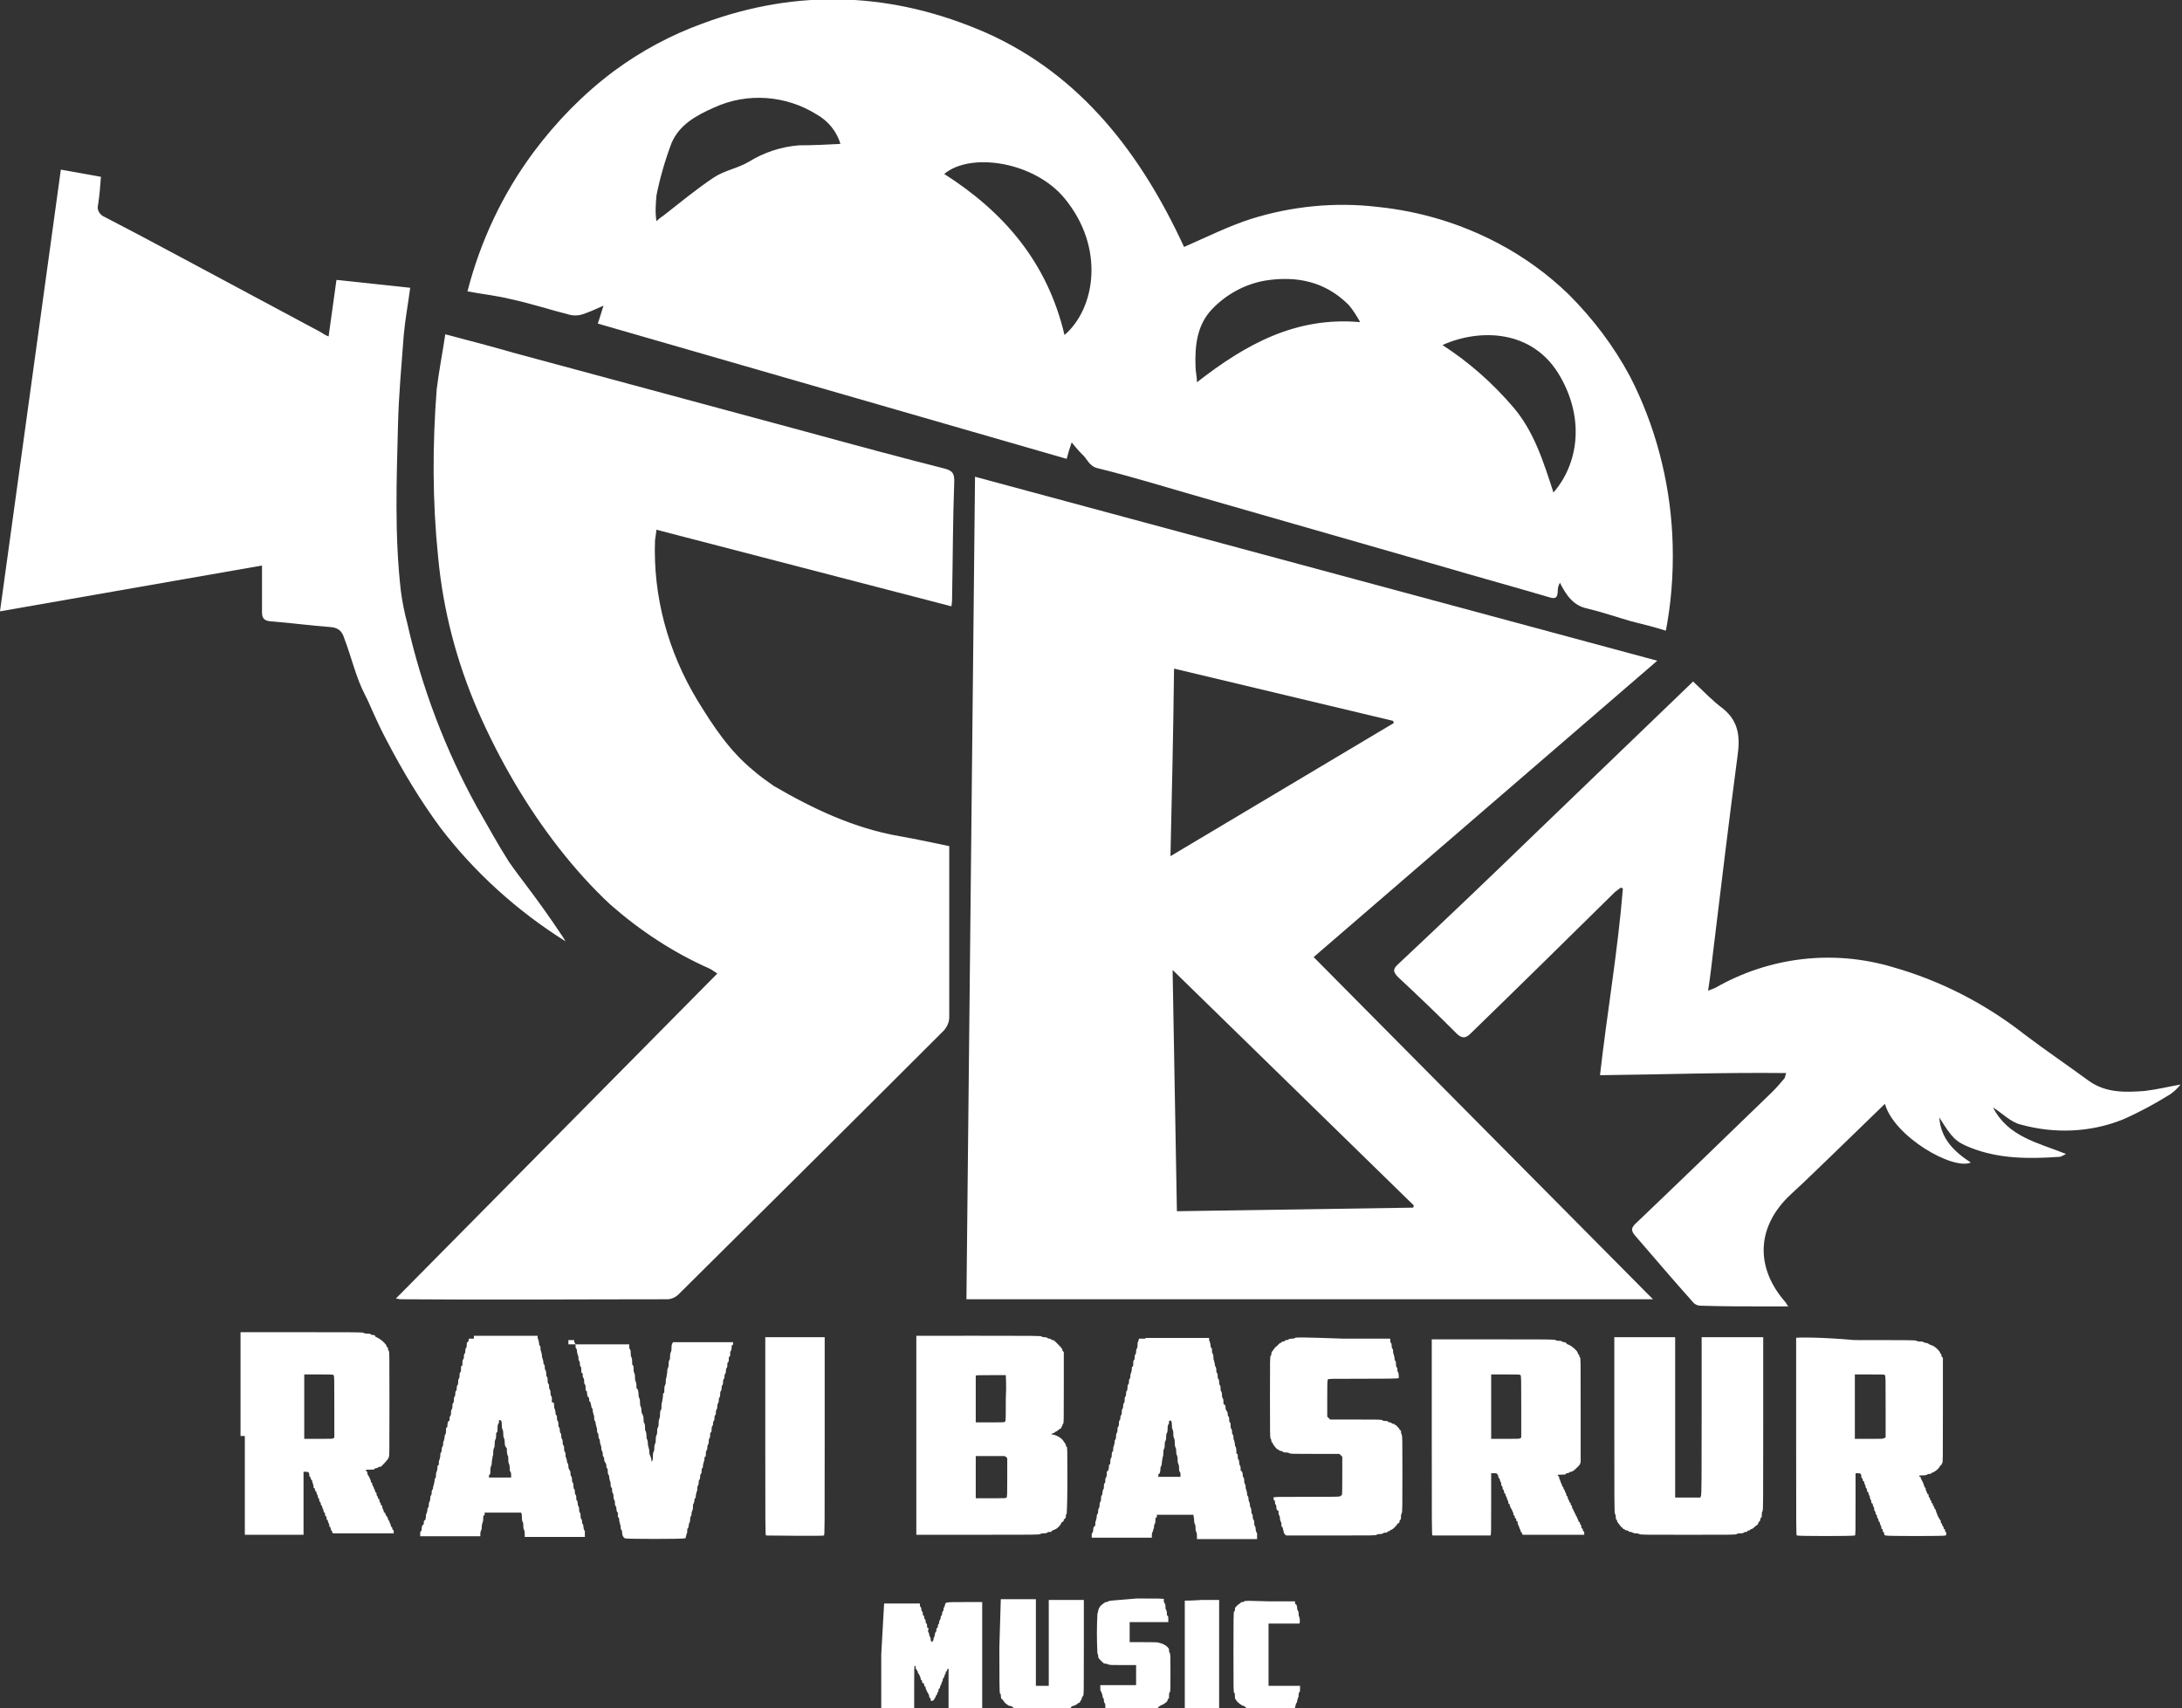
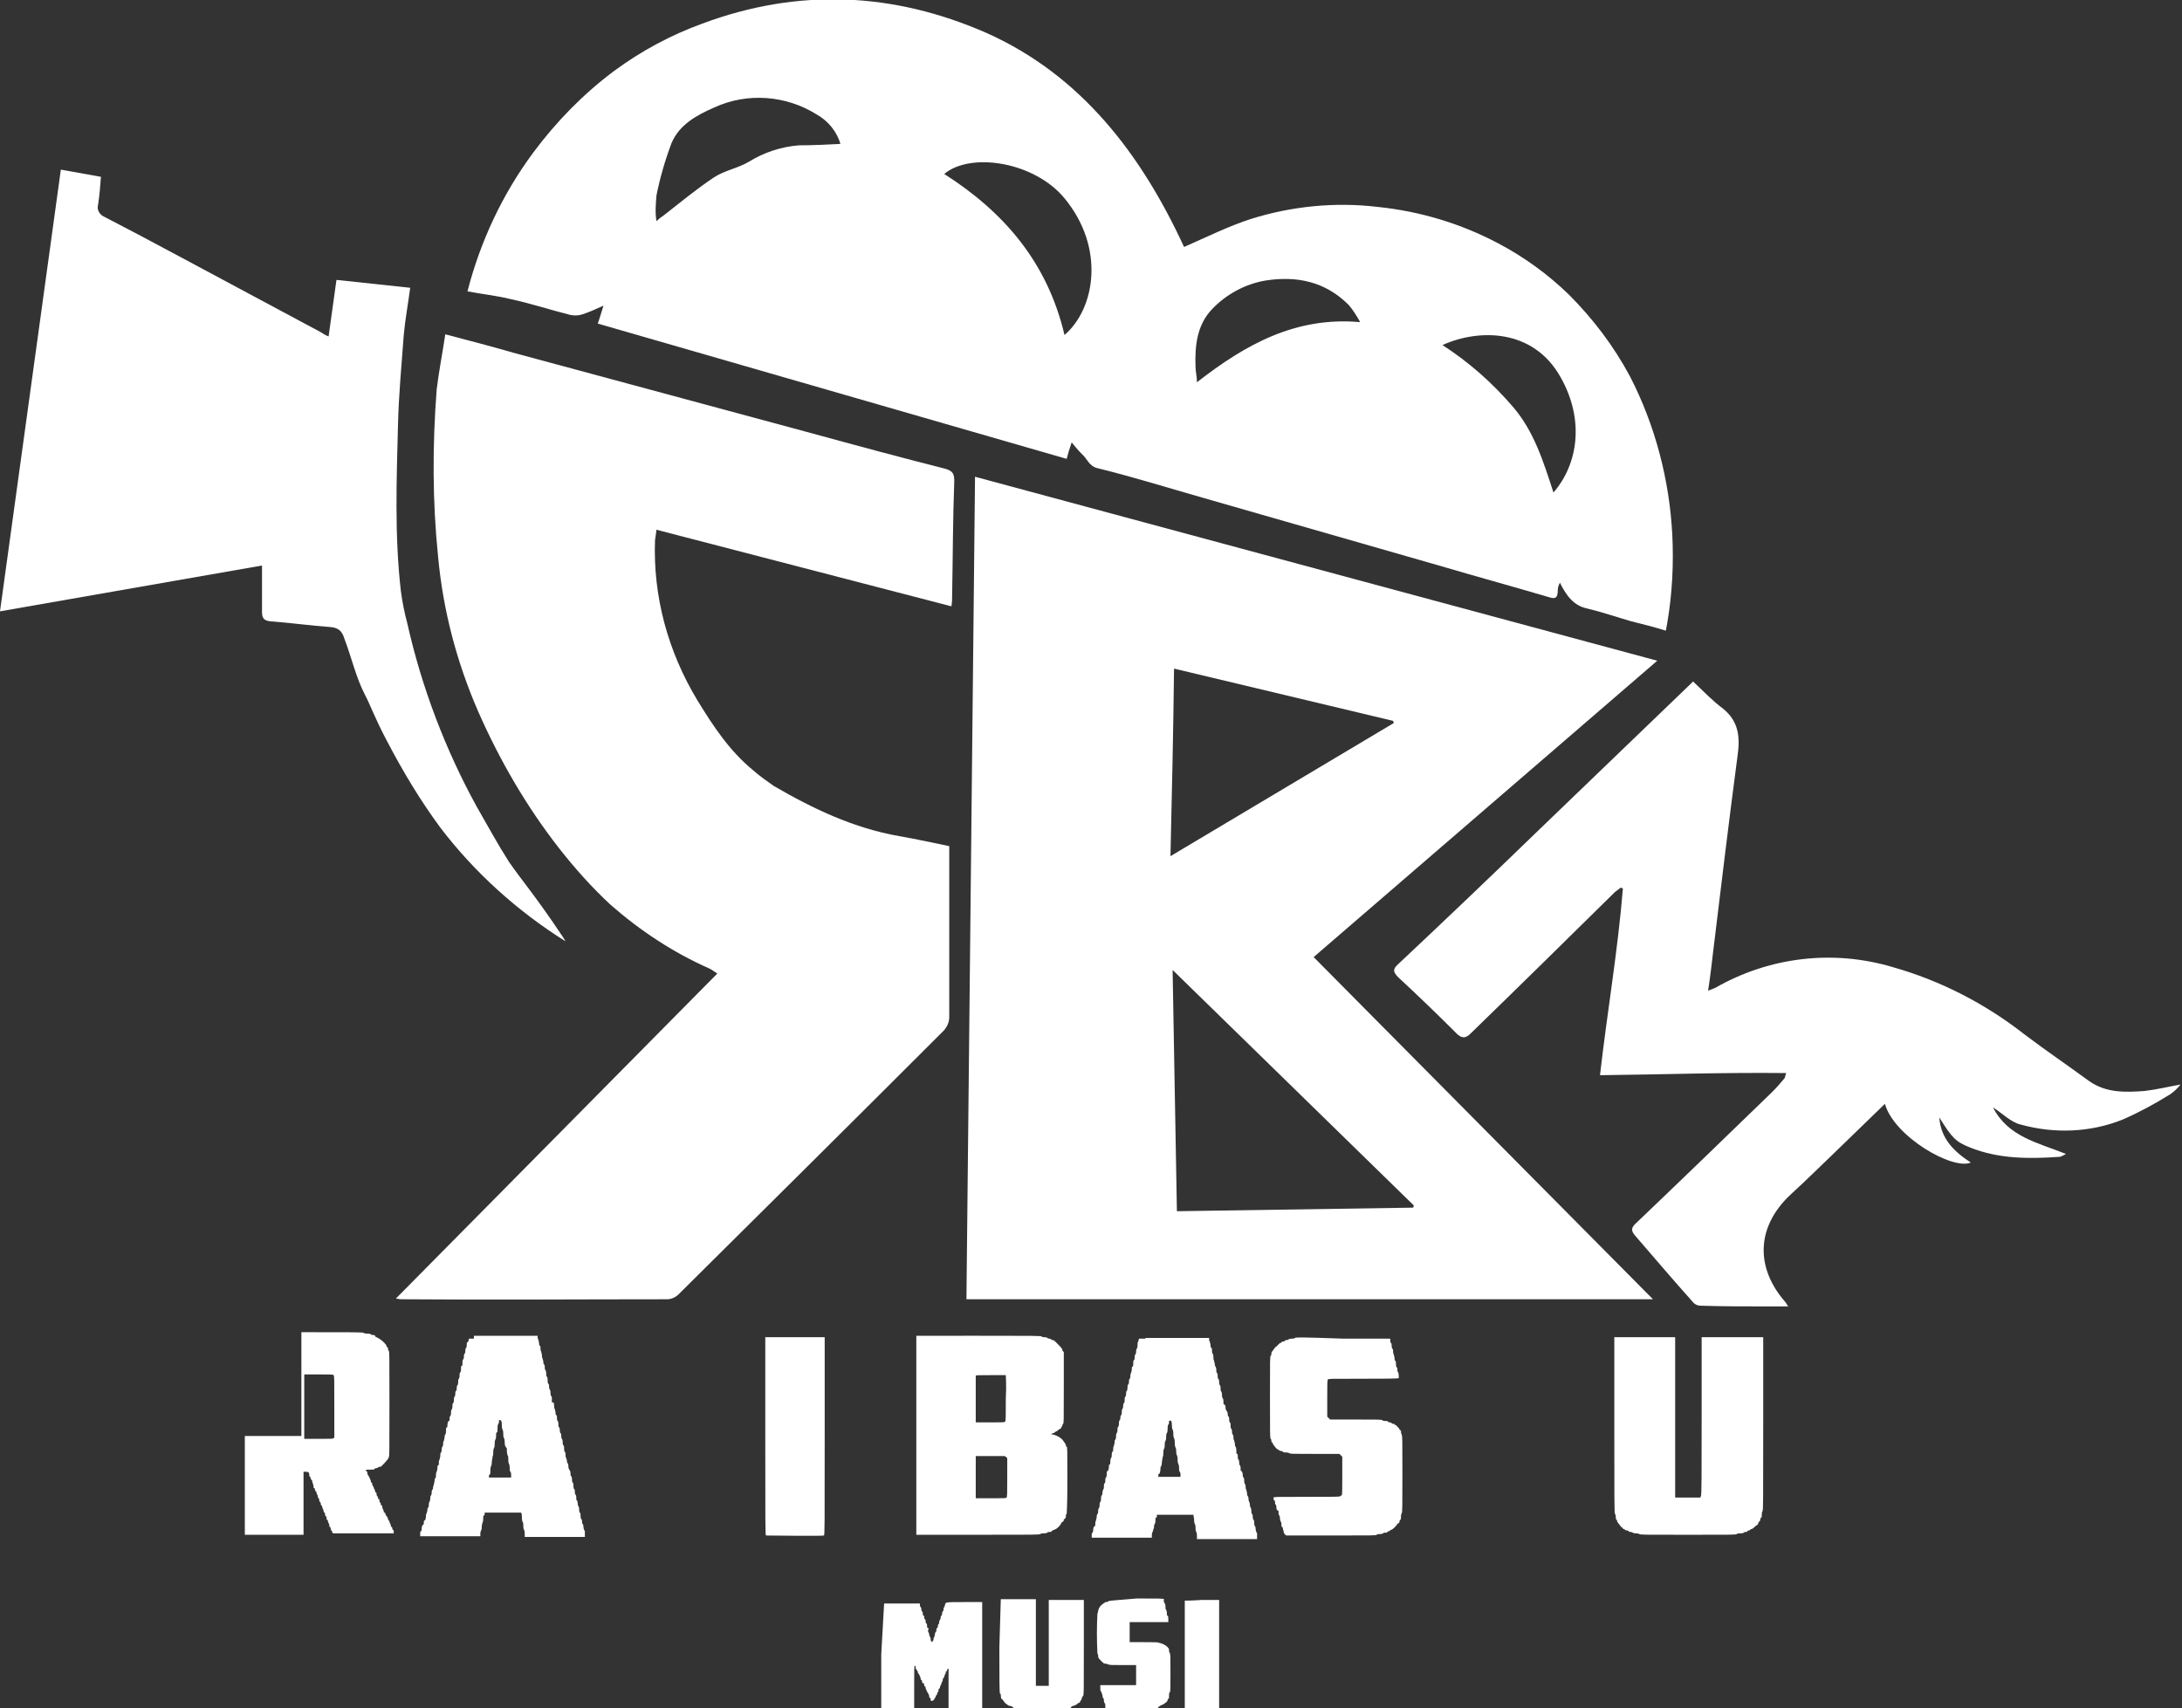
<svg xmlns="http://www.w3.org/2000/svg" version="1.1" id="Layer_1" x="0px" y="0px" viewBox="0 0 304.8 238.6" style="enable-background:new 0 0 304.8 238.6;" xml:space="preserve">
  <rect x="0" y="0" width="304.8" height="238.6" fill="#333333" stroke="none" />
  <style type="text/css">
	.st0{fill:#FFFFFF;}
</style>
  <g id="Group_269" transform="translate(-678.849 -141.417)">
    <g id="Group_90" transform="translate(678.849 141.417)">
      <g id="Group_89" transform="translate(0)">
        <path id="Path_41" class="st0" d="M136.2,66.6l95.3,25.7l-48,41.4l47.4,47.8H135C135.4,143.2,135.8,104.9,136.2,66.6z      M197.4,168.7l0.1-0.3l-33.7-32.9c0.2,11.4,0.4,22.5,0.6,33.7L197.4,168.7z M163.5,119.6l31.2-18.6l-0.1-0.3l-30.6-7.3     C163.9,102.3,163.7,110.8,163.5,119.6z" />
        <path id="Path_42" class="st0" d="M165.4,34.5c3.2-1.4,6.2-2.9,9.3-3.9c5.7-1.8,11.8-2.4,17.7-1.7c5.9,0.6,11.6,2.3,16.9,5.1     c3.6,1.9,6.9,4.3,9.8,7.1c3.4,3.4,6.3,7.2,8.6,11.5c3.5,6.8,5.5,14.4,5.9,22.1c0.2,4.1,0,8.2-0.7,12.3l-0.2,1.1     c-1.6-0.5-3.2-0.9-4.8-1.3c-2.1-0.6-4.1-1.3-6.2-1.8c-1.9-0.4-2.9-1.8-3.8-3.6c-0.2,0.4-0.3,0.7-0.3,1.1c0,1.1-0.4,1.2-1.3,0.9     c-5.1-1.5-10.2-2.9-15.3-4.4l-33.1-9.5c-4.9-1.4-9.7-2.9-14.6-4.1c-1.2-0.3-1.4-1.3-2.2-2c-0.5-0.5-1-1.1-1.4-1.6     c-0.3,0.9-0.5,1.5-0.7,2.3L83.5,45.2c0.3-0.8,0.5-1.6,0.8-2.5c-1.1,0.5-2,0.9-2.9,1.2c-0.6,0.2-1.2,0.2-1.7,0.1     c-2.8-0.7-5.5-1.6-8.3-2.2c-2-0.5-4-0.7-6.1-1.1c1.8-7,4.9-13.6,9.2-19.4c3.2-4.3,7-8.2,11.3-11.4c3.8-2.8,7.9-5,12.3-6.6     c13.4-5,26.7-4.4,39.7,1.3C151,10.5,159.4,21.5,165.4,34.5z M117.4,20.1c-0.5-1.7-1.7-3.2-3.3-4.1c-4.3-2.7-9.7-3.1-14.3-1     c-2.5,1.1-4.9,2.4-6,5c-0.9,2.4-1.6,4.8-2.1,7.3c-0.1,1.2-0.2,2.4,0,3.6c0.4-0.4,0.7-0.6,1-0.8c2.3-1.8,4.6-3.7,7-5.3     c1.5-1,3.4-1.3,4.9-2.2c2.1-1.3,4.5-2.1,7-2.3C113.6,20.3,115.4,20.2,117.4,20.1L117.4,20.1z M148.7,46.8     c4.3-3.7,5.7-12.2,0-19.1c-4.2-5.1-13.1-6.5-16.8-3.4C140.2,29.6,146.3,36.6,148.7,46.8L148.7,46.8z M201.5,48.2     c3.7,2.4,7,5.3,9.9,8.7c2.9,3.4,4.2,7.6,5.6,11.9c3.4-3.9,4.4-10.1,1-16.1C214.2,45.9,206.6,45.9,201.5,48.2L201.5,48.2z M190,45     c-0.5-0.9-1-1.7-1.6-2.4c-3.3-3.3-7.3-4.1-11.7-3.4c-2.8,0.5-5.4,1.9-7.4,4c-2.1,2.2-2.4,5.1-2.3,8c0,0.7,0.2,1.4,0.2,2.2     C174,48.1,181,44.2,190,45L190,45z" />
        <path id="Path_43" class="st0" d="M62.2,46.7c3.4,0.9,6.5,1.7,9.6,2.6c13.8,3.7,27.7,7.5,41.5,11.2c6.2,1.7,12.5,3.4,18.8,5     c1,0.3,1.2,0.7,1.2,1.7c-0.2,5.4-0.2,10.7-0.3,16.1c0,0.4,0,0.8-0.1,1.4L91.7,74c-0.1,0.6-0.1,1-0.2,1.4     c-0.3,7.9,1.8,15.6,5.9,22.4c2.2,3.6,4.5,7.1,7.8,9.8c0.9,0.8,1.9,1.5,2.9,2.2c5.5,3.2,11.2,5.9,17.5,7c2.3,0.4,4.6,0.9,7,1.4     c0,0.2,0,0.6,0,0.9c0,7.7,0,15.3,0,23c0,0.7-0.3,1.3-0.7,1.8c-12.3,12.3-24.7,24.6-37.1,36.9c-0.4,0.4-1,0.7-1.6,0.7     c-12.3,0-24.6,0.1-36.9,0c-0.3,0-0.5,0-1-0.1l44.9-45.4c-0.3-0.2-0.7-0.5-1.1-0.7c-5-2.2-9.7-5.3-13.8-8.9     c-2.6-2.4-5-5.1-7.2-7.9c-4.6-5.9-8.3-12.3-11.3-19.1c-3-6.9-4.9-14.1-5.6-21.6c-0.8-7.8-0.8-15.6-0.2-23.4     C61.3,51.9,61.8,49.4,62.2,46.7z" />
        <path id="Path_44" class="st0" d="M79,131.5l-0.3-0.5l-0.2-0.3c-3.6-5.4-5.6-7.7-7.4-10.3c-1.6-2.5-3-5.1-4.5-7.7     c-4.4-8-7.7-16.7-9.7-25.6c-0.4-1.5-0.7-3-0.9-4.5c-0.9-7.8-0.6-15.6-0.4-23.4c0.1-4.1,0.5-8.3,0.8-12.4c0.2-2.2,0.6-4.3,0.9-6.6     L47,39.1L45.9,47c-0.5-0.2-0.8-0.4-1.1-0.6c-3.7-2-7.5-4-11.2-6C27.2,37,21,33.6,14.6,30.3c-0.7-0.3-1.1-1-0.9-1.7     c0.2-1.3,0.3-2.5,0.4-3.9l-5.6-1L0,85.4L36.6,79c0,2.2,0,4.3,0,6.5c0,0.9,0.3,1.2,1.2,1.3c2.8,0.2,5.6,0.6,8.4,0.8     c1.1,0.1,1.6,0.6,1.9,1.6c1,2.6,1.6,5.4,2.9,7.9c0.7,1.3,1.3,3.1,3.1,6.5c2.2,4.2,4.6,8.2,7.4,12C66.3,121.9,72.3,127.3,79,131.5     z" />
        <path id="Path_45" class="st0" d="M249.5,149.9c-8.6-0.1-17.2,0.2-26,0.3c1-8.8,2.5-17.4,3.2-26.1l-0.3-0.1     c-0.3,0.2-0.5,0.4-0.8,0.6c-6.7,6.6-13.4,13.2-20.2,19.8c-0.6,0.6-1.1,0.7-1.8,0.1c-2.7-2.7-5.5-5.4-8.3-8     c-0.8-0.8-0.7-1.2,0.1-1.9c6.6-6.2,13.1-12.4,19.6-18.7c7.1-6.8,14.1-13.6,21.2-20.4c0.1-0.1,0.2-0.2,0.3-0.3     c1.4,1.3,2.7,2.7,4.2,3.8c2.2,1.8,2.4,4,2,6.7c-1.2,9.1-2.3,18.2-3.4,27.3c-0.2,1.7-0.4,3.5-0.7,5.4c0.3-0.1,0.7-0.3,1-0.4     c7.5-4.3,16.4-5.4,24.8-2.9c6.7,1.9,12.9,5.1,18.4,9.4c2.9,2.2,6,4.3,9,6.5c2.4,1.7,5.1,1.6,7.8,1.4c1.7-0.2,3.3-0.6,5-0.9     c-0.4,0.5-0.9,1-1.5,1.4c-2.1,1.3-4.3,2.5-6.6,3.5c-4.5,1.8-9.5,2-14.2,0.7c-1.4-0.3-2.6-1.6-3.9-2.4c2.1,4.1,6.2,4.9,10.2,6.5     c-0.4,0.2-0.7,0.4-0.9,0.4c-4.3,0.3-8.5,0.3-12.5-1.3c-2-0.8-2.5-1.3-4.3-4.2c0.2,3,2.1,4.8,4.4,6.3c-2.5,1.1-10.7-3.6-12-8.2     c-2.3,2.2-4.4,4.3-6.6,6.4c-2.2,2.1-4.3,4.2-6.6,6.3c-4.7,4.4-5,10.1-0.7,15c0.1,0.1,0.1,0.2,0.4,0.6c-1,0-1.8,0-2.7,0     c-3.2,0-6.3,0-9.5-0.1c-0.5,0-0.9-0.2-1.2-0.6c-2.7-3-5.3-6.1-8-9.2c-0.5-0.6-0.6-1,0-1.6c6.4-6.1,12.8-12.3,19.2-18.5     c0.6-0.6,1.2-1.3,1.7-1.9L249.5,149.9z" />
      </g>
    </g>
  </g>
  <g id="Layer_2_1_">
    <g id="Text">
-       <path class="st0" d="M34.2,200.6v13.8h0.1c0.1,0,1.9,0,4.1,0h4v-4.4v-4.4h0.3c0.4,0,0.5,0.1,0.5,0.4c0,0.2,0,0.2,0.1,0.3    c0.1,0.1,0.1,0.1,0.1,0.2c0,0.1,0,0.2,0.1,0.2c0.1,0,0.1,0.1,0.1,0.2c0,0.1,0.1,0.2,0.1,0.4c0.1,0.1,0.1,0.3,0.1,0.4    c0,0.1,0,0.2,0.1,0.2c0.1,0,0.1,0.1,0.1,0.2s0,0.2,0.1,0.2c0.1,0,0.1,0.1,0.1,0.2c0,0.1,0.1,0.2,0.1,0.3c0.1,0.1,0.1,0.2,0.1,0.3    c0,0.1,0.1,0.2,0.1,0.2c0.1,0.1,0.1,0.2,0.1,0.3c0,0.1,0,0.2,0.1,0.2c0.1,0.1,0.1,0.1,0.1,0.2c0,0.1,0,0.2,0.1,0.3    c0.1,0.1,0.1,0.1,0.1,0.2c0,0.1,0.1,0.2,0.1,0.3c0.1,0.1,0.1,0.2,0.1,0.3c0,0.1,0,0.1,0.1,0.2c0.1,0,0.1,0.1,0.1,0.2    c0,0.1,0,0.2,0.1,0.3c0.1,0.1,0.2,0.2,0.1,0.3c0,0.1,0,0.2,0.1,0.2c0.1,0,0.1,0.1,0.1,0.2c0,0.1,0.1,0.2,0.1,0.3    c0.1,0.1,0.1,0.2,0.1,0.3c0,0.1,0,0.2,0.1,0.2c0.1,0.1,0.1,0.2,0.1,0.3c0,0.1,0.1,0.2,0.1,0.2s0.1,0.1,0.1,0.2    c0,0.1,0.1,0.2,0.2,0.2c0.1,0,2.1,0,4.3,0h4.1v-0.2c0-0.2,0-0.2-0.1-0.3c-0.1,0-0.1-0.1-0.1-0.2c0-0.1,0-0.1-0.1-0.2    c-0.1,0-0.1-0.1-0.1-0.2c0-0.1-0.1-0.2-0.1-0.3c-0.1-0.1-0.1-0.2-0.1-0.2c0-0.1,0-0.1-0.1-0.2c0,0-0.1-0.1-0.1-0.2    c0-0.1-0.1-0.3-0.2-0.4c-0.1-0.1-0.1-0.2-0.2-0.4c0-0.1,0-0.1-0.1-0.1c-0.1,0-0.1-0.1-0.1-0.2c0-0.1-0.1-0.2-0.1-0.3    c-0.1-0.1-0.1-0.2-0.1-0.3c0-0.1,0-0.2-0.1-0.2c-0.1,0-0.1-0.1-0.1-0.2c0-0.1-0.1-0.2-0.1-0.2c-0.1-0.1-0.1-0.2-0.1-0.3    c0-0.1,0-0.2-0.1-0.2c-0.1,0-0.1-0.1-0.1-0.2c0-0.1-0.1-0.2-0.1-0.2c-0.1-0.1-0.1-0.2-0.1-0.3c0-0.1,0-0.2-0.1-0.2    c-0.1-0.1-0.1-0.1-0.1-0.2c0-0.1-0.1-0.2-0.1-0.3c-0.1-0.1-0.1-0.1-0.1-0.2c0-0.1-0.1-0.2-0.1-0.2c-0.1-0.1-0.1-0.2-0.1-0.3    c0-0.1,0-0.1-0.1-0.2c-0.1,0-0.1-0.1-0.1-0.2c0-0.1-0.1-0.3-0.3-0.7c-0.1-0.1-0.2-0.3-0.2-0.5c0-0.1,0-0.1-0.1-0.2    c-0.1,0-0.1-0.1-0.1-0.1c0-0.1,0.1-0.1,0.6-0.1s0.6,0,0.6-0.1c0.1-0.1,0.2-0.1,0.2-0.1c0.1,0,0.2,0,0.3-0.1    c0.1-0.1,0.2-0.1,0.3-0.1c0.1,0,0.1,0,0.2-0.1c0.3-0.3,0.6-0.6,0.9-1c0-0.1,0.1-0.1,0.1-0.2c0.1-0.2,0.1-0.3,0.1-7.5    s0-7.3-0.1-7.4c-0.1-0.1-0.1-0.2-0.1-0.3c0-0.1,0-0.2-0.1-0.2c-0.1,0-0.1-0.1-0.1-0.2c-0.3-0.5-0.8-0.9-1.4-1.2    c-0.1,0-0.2-0.1-0.2-0.2c0,0-0.1-0.1-0.2-0.1c-0.1,0-0.3,0-0.4-0.1c-0.1-0.1-0.3-0.1-0.5-0.1c-0.2,0-0.3,0-0.5-0.1    c-0.1-0.1-1.4-0.1-8.7-0.1h-8.5V200.6z M46.6,192.1c0.1,0.1,0.1,0.3,0.1,4.4v4.3l-0.1,0.1c-0.1,0.1-0.3,0.1-2.1,0.1h-2v-9h2    C46.3,192,46.5,192,46.6,192.1z" />
+       <path class="st0" d="M34.2,200.6v13.8h0.1c0.1,0,1.9,0,4.1,0h4v-4.4v-4.4h0.3c0.4,0,0.5,0.1,0.5,0.4c0,0.2,0,0.2,0.1,0.3    c0.1,0.1,0.1,0.1,0.1,0.2c0,0.1,0,0.2,0.1,0.2c0.1,0,0.1,0.1,0.1,0.2c0,0.1,0.1,0.2,0.1,0.4c0.1,0.1,0.1,0.3,0.1,0.4    c0,0.1,0,0.2,0.1,0.2c0.1,0,0.1,0.1,0.1,0.2s0,0.2,0.1,0.2c0.1,0,0.1,0.1,0.1,0.2c0,0.1,0.1,0.2,0.1,0.3c0.1,0.1,0.1,0.2,0.1,0.3    c0,0.1,0.1,0.2,0.1,0.2c0.1,0.1,0.1,0.2,0.1,0.3c0,0.1,0,0.2,0.1,0.2c0.1,0.1,0.1,0.1,0.1,0.2c0,0.1,0,0.2,0.1,0.3    c0.1,0.1,0.1,0.1,0.1,0.2c0,0.1,0.1,0.2,0.1,0.3c0.1,0.1,0.1,0.2,0.1,0.3c0,0.1,0,0.1,0.1,0.2c0.1,0,0.1,0.1,0.1,0.2    c0,0.1,0,0.2,0.1,0.3c0.1,0.1,0.2,0.2,0.1,0.3c0,0.1,0,0.2,0.1,0.2c0.1,0,0.1,0.1,0.1,0.2c0,0.1,0.1,0.2,0.1,0.3    c0.1,0.1,0.1,0.2,0.1,0.3c0,0.1,0,0.2,0.1,0.2c0.1,0.1,0.1,0.2,0.1,0.3c0,0.1,0.1,0.2,0.1,0.2s0.1,0.1,0.1,0.2    c0,0.1,0.1,0.2,0.2,0.2c0.1,0,2.1,0,4.3,0h4.1v-0.2c0-0.2,0-0.2-0.1-0.3c-0.1,0-0.1-0.1-0.1-0.2c0-0.1,0-0.1-0.1-0.2    c-0.1,0-0.1-0.1-0.1-0.2c0-0.1-0.1-0.2-0.1-0.3c-0.1-0.1-0.1-0.2-0.1-0.2c0-0.1,0-0.1-0.1-0.2c0,0-0.1-0.1-0.1-0.2    c0-0.1-0.1-0.3-0.2-0.4c-0.1-0.1-0.1-0.2-0.2-0.4c0-0.1,0-0.1-0.1-0.1c-0.1,0-0.1-0.1-0.1-0.2c0-0.1-0.1-0.2-0.1-0.3    c-0.1-0.1-0.1-0.2-0.1-0.3c0-0.1,0-0.2-0.1-0.2c-0.1,0-0.1-0.1-0.1-0.2c0-0.1-0.1-0.2-0.1-0.2c-0.1-0.1-0.1-0.2-0.1-0.3    c0-0.1,0-0.2-0.1-0.2c-0.1,0-0.1-0.1-0.1-0.2c0-0.1-0.1-0.2-0.1-0.2c-0.1-0.1-0.1-0.2-0.1-0.3c0-0.1,0-0.2-0.1-0.2    c-0.1-0.1-0.1-0.1-0.1-0.2c0-0.1-0.1-0.2-0.1-0.3c-0.1-0.1-0.1-0.1-0.1-0.2c0-0.1-0.1-0.2-0.1-0.2c-0.1-0.1-0.1-0.2-0.1-0.3    c0-0.1,0-0.1-0.1-0.2c-0.1,0-0.1-0.1-0.1-0.2c0-0.1-0.1-0.3-0.3-0.7c-0.1-0.1-0.2-0.3-0.2-0.5c0-0.1,0-0.1-0.1-0.2    c-0.1,0-0.1-0.1-0.1-0.1c0-0.1,0.1-0.1,0.6-0.1s0.6,0,0.6-0.1c0.1-0.1,0.2-0.1,0.2-0.1c0.1,0,0.2,0,0.3-0.1    c0.1-0.1,0.2-0.1,0.3-0.1c0.1,0,0.1,0,0.2-0.1c0.3-0.3,0.6-0.6,0.9-1c0-0.1,0.1-0.1,0.1-0.2c0.1-0.2,0.1-0.3,0.1-7.5    s0-7.3-0.1-7.4c-0.1-0.1-0.1-0.2-0.1-0.3c0-0.1,0-0.2-0.1-0.2c-0.1,0-0.1-0.1-0.1-0.2c-0.3-0.5-0.8-0.9-1.4-1.2    c-0.1,0-0.2-0.1-0.2-0.2c0,0-0.1-0.1-0.2-0.1c-0.1,0-0.3,0-0.4-0.1c-0.1-0.1-0.3-0.1-0.5-0.1c-0.2,0-0.3,0-0.5-0.1    c-0.1-0.1-1.4-0.1-8.7-0.1V200.6z M46.6,192.1c0.1,0.1,0.1,0.3,0.1,4.4v4.3l-0.1,0.1c-0.1,0.1-0.3,0.1-2.1,0.1h-2v-9h2    C46.3,192,46.5,192,46.6,192.1z" />
      <path class="st0" d="M65.5,187c0,0.2-0.1,0.5-0.2,0.5c-0.1,0-0.1,0.1-0.1,0.3c0,0.2,0,0.4-0.1,0.5c-0.1,0.1-0.1,0.3-0.1,0.4    c0,0.1,0,0.3-0.1,0.4c-0.1,0.1-0.1,0.3-0.1,0.4c0,0.1,0,0.3-0.1,0.4c-0.1,0.1-0.1,0.2-0.1,0.5c0,0.3,0,0.4-0.1,0.4    s-0.1,0.1-0.1,0.4c0,0.2,0,0.4-0.1,0.5c-0.1,0.1-0.1,0.2-0.1,0.4c0,0.2,0,0.3-0.1,0.5c-0.1,0.1-0.1,0.3-0.1,0.5    c0,0.1,0,0.3-0.1,0.4c-0.1,0.1-0.1,0.3-0.1,0.4c0,0.2,0,0.3-0.1,0.4c-0.1,0.1-0.1,0.2-0.1,0.4c0,0.1,0,0.3-0.1,0.4    c-0.1,0.1-0.1,0.3-0.1,0.5c0,0.1,0,0.3-0.1,0.4c-0.1,0.1-0.1,0.2-0.1,0.4c0,0.2,0,0.3-0.1,0.5c-0.1,0.1-0.1,0.3-0.1,0.5    c0,0.1,0,0.3-0.1,0.4c-0.1,0.1-0.1,0.3-0.1,0.4c0,0.2,0,0.3-0.1,0.3c-0.1,0-0.2,0.3-0.2,0.6c0,0.2,0,0.3-0.1,0.3    c-0.1,0-0.1,0.2-0.1,0.5c0,0.2,0,0.3-0.1,0.5c-0.1,0.1-0.1,0.3-0.1,0.4c0,0.2-0.1,0.3-0.1,0.5c-0.1,0.1-0.1,0.2-0.1,0.4    c0,0.1,0,0.3-0.1,0.4c-0.1,0.1-0.1,0.3-0.1,0.4c0,0.1,0,0.3-0.1,0.4c-0.1,0.1-0.1,0.3-0.1,0.5c0,0.2-0.1,0.4-0.1,0.5    c-0.1,0.1-0.1,0.3-0.1,0.5c0,0.2,0,0.3-0.1,0.3c-0.1,0-0.1,0.2-0.1,0.4c0,0.2-0.1,0.4-0.1,0.5c-0.1,0.1-0.1,0.3-0.1,0.5    c0,0.2,0,0.3-0.1,0.4c-0.1,0.1-0.1,0.3-0.1,0.4c0,0.2-0.1,0.3-0.1,0.5c0,0.1-0.1,0.2-0.1,0.3c0,0.2,0,0.3-0.1,0.4    c-0.1,0.1-0.1,0.3-0.1,0.4c0,0.1,0,0.3-0.1,0.4c-0.1,0.1-0.1,0.3-0.1,0.5c0,0.2-0.1,0.3-0.1,0.4c-0.1,0.1-0.1,0.3-0.1,0.4    c0,0.2,0,0.3-0.1,0.4c-0.1,0.1-0.1,0.3-0.1,0.4c0,0.1-0.1,0.3-0.1,0.4c-0.1,0.1-0.1,0.2-0.1,0.4c0,0.3-0.1,0.6-0.2,0.6    c-0.1,0-0.1,0.2-0.1,0.3c0,0.2,0,0.3-0.1,0.3s-0.2,0.3-0.2,0.6c0,0.2,0,0.2-0.1,0.3c-0.1,0-0.1,0.1-0.1,0.4v0.3h3.9    c2.1,0,4,0,4.2,0l0.3,0v-0.3c0-0.2,0-0.3,0.1-0.5c0.1-0.2,0.1-0.4,0.1-0.6c0-0.2,0.1-0.4,0.1-0.5c0.1-0.2,0.1-0.4,0.1-0.6    c0-0.3,0-0.4,0.1-0.4c0.1,0,0.1-0.1,0.1-0.2v-0.2h2.5c1.4,0,2.5,0,2.6,0c0.1,0.2,0.1,0.4,0.1,0.6c0,0.2,0,0.4,0.1,0.7    c0.1,0.1,0.1,0.3,0.1,0.5c0,0.2,0,0.4,0.1,0.6c0.1,0.2,0.1,0.4,0.1,0.6v0.4l0.2,0c0.1,0,2,0,4.2,0h4v-0.4c0-0.2,0-0.4,0-0.4    c0,0-0.2-0.3-0.2-0.6c0-0.1,0-0.3-0.1-0.4c-0.1-0.1-0.1-0.3-0.1-0.4c0-0.1,0-0.2-0.1-0.3c-0.1-0.1-0.1-0.3-0.1-0.5    c0-0.1,0-0.3-0.1-0.4c-0.1-0.1-0.1-0.3-0.1-0.4c0-0.2,0-0.3-0.1-0.5c-0.1-0.1-0.1-0.3-0.1-0.4c0-0.2-0.1-0.4-0.1-0.4    c-0.1,0-0.1-0.2-0.1-0.4c0-0.1,0-0.3-0.1-0.4c-0.1-0.1-0.1-0.3-0.1-0.4c0-0.2,0-0.3-0.1-0.4c-0.1-0.1-0.1-0.3-0.1-0.5    c0-0.1,0-0.3-0.1-0.4c-0.1-0.1-0.1-0.3-0.1-0.5c0-0.2-0.1-0.4-0.1-0.4c-0.1,0-0.1-0.1-0.1-0.3c0-0.3-0.1-0.6-0.2-0.6    c0-0.1-0.1-0.2-0.1-0.4c0-0.2,0-0.3-0.1-0.5c-0.1-0.1-0.1-0.2-0.1-0.3c0-0.2-0.1-0.3-0.1-0.4c-0.1-0.2-0.1-0.3-0.1-0.5    c0-0.1,0-0.3-0.1-0.4c-0.1-0.1-0.1-0.3-0.1-0.5c0-0.2,0-0.3-0.1-0.4c-0.1-0.1-0.1-0.3-0.1-0.4c0-0.2,0-0.3-0.1-0.5    c-0.1-0.1-0.1-0.3-0.1-0.4c0-0.2,0-0.3-0.1-0.4c-0.1-0.1-0.1-0.3-0.1-0.4c0-0.2,0-0.3-0.1-0.4c-0.1-0.1-0.1-0.3-0.1-0.5    c0-0.1,0-0.3-0.1-0.4c-0.1-0.1-0.1-0.3-0.1-0.5c0-0.2,0-0.3-0.1-0.3c-0.1-0.1-0.1-0.3-0.1-0.4c0-0.2-0.1-0.3-0.1-0.5    c-0.1-0.1-0.1-0.2-0.1-0.4c0-0.3,0-0.5-0.2-0.5s-0.1-0.1-0.1-0.4c0-0.2,0-0.3-0.1-0.5c-0.1-0.1-0.1-0.2-0.1-0.4    c0-0.2,0-0.3-0.1-0.5c-0.1-0.1-0.1-0.3-0.1-0.5c0-0.1,0-0.2-0.1-0.3c-0.1-0.1-0.1-0.3-0.1-0.5c0-0.2,0-0.3-0.1-0.5    c-0.1,0-0.1-0.2-0.1-0.4c0-0.2,0-0.3-0.1-0.5c-0.1-0.1-0.1-0.2-0.1-0.4c0-0.1,0-0.3-0.1-0.4c-0.1-0.1-0.1-0.2-0.1-0.4    c0-0.1-0.1-0.3-0.1-0.4c-0.1-0.2-0.1-0.3-0.1-0.5c0-0.2-0.1-0.3-0.1-0.5c-0.1-0.1-0.1-0.3-0.1-0.5c0-0.2,0-0.3-0.1-0.3    c-0.1-0.1-0.1-0.3-0.1-0.4c0-0.2-0.1-0.3-0.1-0.5c-0.1-0.1-0.1-0.2-0.1-0.3v-0.2h-8.9V187z M70.1,199.1c0,0.2,0,0.4,0.1,0.6    c0.1,0.2,0.1,0.4,0.1,0.6c0,0.2,0,0.4,0.1,0.6c0.1,0.2,0.1,0.4,0.1,0.6c0,0.4,0.1,0.6,0.2,0.7c0.1,0.1,0.1,0.1,0.1,0.2    c0,0.3,0,0.6,0.1,0.9c0.1,0.1,0.1,0.2,0.1,0.5c0,0.2,0,0.5,0.1,0.7c0.1,0.2,0.1,0.4,0.1,0.6c0,0.2,0,0.4,0.1,0.5    c0.1,0.1,0.1,0.3,0.1,0.5l0,0.3h-3.1v-0.2c0-0.1,0-0.2,0.1-0.2c0.1-0.1,0.1-0.2,0.1-0.6c0-0.2,0-0.4,0.1-0.6    c0.1-0.2,0.1-0.4,0.1-0.6c0-0.2,0.1-0.4,0.1-0.7c0.1-0.2,0.1-0.4,0.1-0.6c0-0.2,0-0.4,0.1-0.6c0.1-0.2,0.1-0.4,0.1-0.6    c0-0.2,0-0.4,0.1-0.6c0.1-0.2,0.1-0.4,0.1-0.6c0-0.2,0-0.4,0.1-0.4s0.1-0.2,0.1-0.6c0-0.2,0-0.4,0.1-0.6c0.1-0.1,0.1-0.2,0.1-0.3    c0-0.1,0-0.2,0-0.2C70,198.3,70.1,198.5,70.1,199.1z" />
-       <path class="st0" d="M80.2,187.2c0,0.2,0,0.3,0.1,0.4c0.1,0.1,0.1,0.3,0.1,0.4c0,0.2,0,0.3,0.1,0.4c0.1,0.1,0.1,0.3,0.1,0.4    c0,0.2,0.1,0.3,0.1,0.5c0.1,0.1,0.1,0.2,0.1,0.4c0,0.1,0,0.3,0.1,0.4c0.1,0.1,0.1,0.3,0.1,0.4c0,0.1,0,0.3,0.1,0.4    c0.1,0.1,0.1,0.2,0.1,0.5s0,0.4,0.1,0.4c0.1,0,0.1,0.1,0.1,0.3c0,0.2,0,0.3,0.1,0.4c0.1,0.1,0.1,0.3,0.1,0.5c0,0.1,0,0.3,0.1,0.4    c0.1,0.1,0.1,0.2,0.1,0.5s0,0.4,0.1,0.4c0.1,0,0.1,0.1,0.1,0.3s0.1,0.6,0.2,0.6c0.1,0,0.1,0.2,0.1,0.3s0,0.3,0.1,0.3    s0.1,0.3,0.2,0.6c0,0.1,0,0.2,0.1,0.3c0.1,0.1,0.1,0.3,0.1,0.4c0,0.2,0.1,0.3,0.1,0.5c0.1,0.1,0.1,0.3,0.1,0.5    c0,0.1,0,0.3,0.1,0.4c0,0,0.1,0.1,0.1,0.3c0,0.2,0.1,0.3,0.1,0.5c0.1,0.2,0.1,0.3,0.1,0.5c0,0.1,0,0.3,0.1,0.4    c0.1,0.1,0.1,0.3,0.1,0.4c0,0.1,0,0.3,0.1,0.4c0.1,0.1,0.1,0.3,0.1,0.4c0,0.2,0.1,0.3,0.1,0.5c0.1,0.1,0.1,0.2,0.1,0.4    c0,0.1,0,0.3,0.1,0.4c0.1,0.2,0.1,0.3,0.1,0.5c0,0.1,0,0.2,0.1,0.3c0.1,0.1,0.1,0.3,0.1,0.4c0,0.2,0.1,0.3,0.2,0.5    c0.1,0.1,0.1,0.2,0.1,0.4c0,0.1,0,0.2,0.1,0.3c0.1,0.1,0.1,0.3,0.1,0.5c0,0.1,0,0.3,0.1,0.4c0.1,0.1,0.1,0.3,0.1,0.4    c0,0.2,0.1,0.3,0.1,0.5c0.1,0.1,0.1,0.3,0.1,0.5c0,0.2,0,0.3,0.1,0.4c0.1,0,0.1,0.1,0.1,0.3c0,0.2,0,0.3,0.1,0.5    c0.1,0.1,0.1,0.3,0.1,0.5c0,0.1,0,0.3,0.1,0.4c0.1,0.2,0.1,0.3,0.1,0.5c0,0.1,0,0.3,0.1,0.4c0.1,0.1,0.1,0.2,0.1,0.3    c0,0.3,0.1,0.6,0.2,0.6s0,0.1,0,0.3c0,0.2,0,0.3,0.1,0.4c0.1,0.1,0.1,0.2,0.1,0.4c0,0.2,0.1,0.3,0.1,0.5c0.1,0.2,0.1,0.3,0.1,0.5    c0,0.1,0,0.2,0.1,0.3c0.1,0.1,0.1,0.3,0.1,0.4c0,0.4,0.2,0.7,0.4,0.8c0.2,0.1,8,0.1,8.3,0c0.2,0,0.2-0.1,0.2-0.2    c0-0.1,0.1-0.3,0.1-0.4c0.1-0.1,0.1-0.3,0.1-0.5c0-0.2,0-0.3,0.1-0.3c0,0,0.1-0.2,0.1-0.4c0-0.2,0.1-0.3,0.1-0.4    c0.1-0.1,0.1-0.3,0.1-0.4c0-0.2,0-0.3,0.1-0.5c0.1-0.1,0.1-0.2,0.1-0.4c0-0.2,0.1-0.3,0.1-0.4c0.1-0.1,0.1-0.3,0.1-0.5    c0-0.2,0-0.3,0-0.3c0,0,0.2-0.3,0.2-0.6c0-0.1,0-0.2,0.1-0.3c0.1-0.1,0.1-0.3,0.1-0.4c0-0.2,0.1-0.3,0.1-0.5    c0.1-0.1,0.1-0.2,0.1-0.4c0-0.2,0-0.3,0.1-0.5c0.1-0.1,0.1-0.3,0.1-0.5c0-0.1,0-0.2,0.1-0.3c0.1-0.1,0.1-0.3,0.1-0.4    c0-0.2,0-0.3,0.1-0.4c0.1-0.1,0.1-0.2,0.1-0.4c0-0.1,0-0.3,0.1-0.4c0.1-0.1,0.1-0.3,0.1-0.4c0-0.2,0.1-0.3,0.1-0.5    c0.1-0.1,0.1-0.3,0.1-0.4c0-0.2,0-0.3,0.1-0.3c0.1,0,0.1-0.2,0.1-0.5c0-0.3,0.1-0.4,0.1-0.4s0.1-0.1,0.1-0.3c0-0.2,0-0.3,0.1-0.5    c0.1-0.1,0.1-0.3,0.1-0.4c0-0.2,0-0.3,0.1-0.5c0.1-0.1,0.1-0.3,0.1-0.5c0-0.2,0-0.3,0.1-0.3s0.1-0.2,0.1-0.4c0-0.2,0-0.3,0.1-0.5    c0.1-0.1,0.1-0.2,0.1-0.3c0-0.1,0-0.3,0.1-0.4c0.1-0.1,0.1-0.3,0.1-0.4c0-0.1,0-0.3,0.1-0.4c0.1-0.1,0.1-0.3,0.1-0.4    c0-0.1,0-0.3,0.1-0.4c0.1-0.2,0.1-0.3,0.1-0.5c0-0.2,0.1-0.4,0.1-0.4c0,0,0.1-0.1,0.1-0.3c0-0.2,0-0.3,0.1-0.5    c0.1-0.1,0.1-0.3,0.1-0.5c0-0.1,0-0.3,0.1-0.4c0.1-0.1,0.1-0.3,0.1-0.4c0-0.1,0-0.3,0.1-0.4c0.1-0.1,0.1-0.3,0.1-0.5    c0-0.2,0.1-0.4,0.1-0.4c0.1,0,0.1-0.1,0.1-0.3c0-0.1,0-0.3,0.1-0.4c0.1-0.1,0.1-0.3,0.1-0.4c0-0.1,0-0.3,0.1-0.4    c0.1-0.1,0.1-0.3,0.1-0.4c0-0.2,0-0.4,0.1-0.4c0.1-0.1,0.1-0.2,0.1-0.4s0-0.4,0.1-0.4s0.1-0.1,0.1-0.4c0-0.1,0-0.2,0-0.3    c0.1,0,0.2-0.3,0.2-0.6c0-0.2,0-0.3,0.1-0.3s0.1-0.1,0.1-0.2v-0.2h-4.2c-2.6,0-4.2,0-4.2,0c0,0.1-0.1,0.1-0.1,0.2    c-0.1,0.2-0.1,0.4-0.1,0.6c0,0.2,0,0.4-0.1,0.6c-0.1,0.2-0.1,0.4-0.1,0.6c0,0.2,0,0.4-0.1,0.5c-0.1,0.2-0.1,0.3-0.1,0.5    c0,0.2,0,0.4-0.1,0.6c-0.1,0.2-0.1,0.4-0.1,0.6c0,0.2-0.1,0.4-0.1,0.7c-0.1,0.2-0.1,0.4-0.1,0.6c0,0.2,0,0.3-0.1,0.5    c-0.1,0.2-0.1,0.4-0.1,0.6c0,0.3,0,0.5-0.1,0.5c-0.1,0.1-0.1,0.2-0.1,0.5c0,0.2-0.1,0.5-0.1,0.7c-0.1,0.2-0.1,0.4-0.1,0.7    c0,0.2,0,0.4-0.1,0.5c-0.1,0.1-0.1,0.3-0.1,0.5c0,0.2,0,0.5-0.1,0.7c-0.1,0.2-0.1,0.5-0.1,0.7c0,0.2,0,0.3-0.1,0.5    c-0.1,0.2-0.1,0.3-0.1,0.5c0,0.2,0,0.4-0.1,0.6c-0.1,0.2-0.1,0.4-0.1,0.6c0,0.2,0,0.4-0.1,0.6c-0.1,0.2-0.1,0.4-0.1,0.6    c0,0.2,0,0.3-0.1,0.5c-0.1,0.2-0.1,0.4-0.1,0.7c0,0.2,0,0.4-0.1,0.6c-0.1,0.1-0.1,0.1-0.1-0.1c0-0.2-0.1-0.5-0.2-0.7    c-0.1-0.2-0.1-0.4-0.1-0.5c0-0.4-0.1-0.5-0.1-0.6s-0.1-0.2-0.1-0.5c0-0.2,0-0.4-0.1-0.6c-0.1-0.2-0.1-0.4-0.1-0.6    c0-0.3-0.1-0.5-0.1-0.6c-0.1,0-0.1-0.2-0.1-0.5c0-0.2,0-0.4-0.1-0.6c-0.1-0.1-0.1-0.3-0.1-0.4c0-0.3,0-0.6-0.2-0.9    c0,0-0.1-0.2-0.1-0.4c0-0.2,0-0.4-0.1-0.6c-0.1-0.2-0.1-0.4-0.1-0.6c0-0.2,0-0.4-0.1-0.6c-0.1-0.2-0.1-0.3-0.1-0.5    c0-0.3-0.1-0.8-0.2-0.8c-0.1,0-0.1-0.2-0.1-0.4c0-0.2,0-0.4-0.1-0.6c-0.1-0.2-0.1-0.4-0.1-0.6c0-0.2,0-0.4-0.1-0.6    c-0.1-0.2-0.1-0.4-0.1-0.6c0-0.2,0-0.4-0.1-0.5c-0.1,0-0.1-0.2-0.1-0.5c0-0.2,0-0.4-0.1-0.6c-0.1-0.2-0.1-0.4-0.1-0.6    c0-0.2,0-0.4-0.1-0.5c-0.1-0.1-0.1-0.2-0.1-0.4v-0.3h-8.5V187.2z" />
      <path class="st0" d="M106.9,200.6c0,12.5,0,13.8,0.1,13.9c0.1,0,8,0.1,8.1,0c0.1-0.1,0.1-1.3,0.1-13.9v-13.8h-8.3V200.6z" />
      <path class="st0" d="M128,200.6v13.8h0.1c0.1,0,3.9,0,8.6,0c7.9,0,8.4,0,8.6-0.1c0.2-0.1,0.3-0.1,0.5-0.1c0.2,0,0.3,0,0.5-0.1    c0.1-0.1,0.2-0.1,0.4-0.1c0.1,0,0.2,0,0.2-0.1c0-0.1,0.1-0.1,0.1-0.1c0.1,0,0.2-0.1,0.3-0.1c0.1-0.1,0.1-0.1,0.2-0.1    c0.3-0.2,0.6-0.5,0.8-0.9c0,0,0-0.1,0.1-0.1c0.1,0,0.2-0.1,0.2-0.3c0-0.1,0-0.1,0.1-0.1c0.1,0,0.2-0.2,0.2-0.5    c0-0.1,0-0.2,0.1-0.2c0,0,0.1-1,0.1-4.7c0-4.1,0-4.7-0.1-4.7s-0.1-0.1-0.1-0.2s-0.2-0.4-0.5-0.8c-0.3-0.3-0.8-0.6-1.3-0.7    c-0.3,0-0.3-0.1,0-0.2c0.1,0,0.2,0,0.2-0.1c0,0,0.1-0.1,0.2-0.1c0.1-0.1,0.2-0.1,0.3-0.2c0.1-0.1,0.2-0.2,0.3-0.2    c0,0,0.1,0,0.1-0.1c0-0.1,0.1-0.1,0.1-0.2c0.1-0.1,0.1-0.1,0.1-0.2c0-0.1,0.1-0.2,0.1-0.2c0.1-0.1,0.1-0.2,0.1-5c0-2.7,0-4.9,0-5    c0-0.1-0.1-0.1-0.1-0.1c0,0-0.1-0.1-0.1-0.2s0-0.2-0.6-0.8c-0.6-0.6-0.6-0.6-0.8-0.6c-0.1,0-0.1-0.1-0.2-0.1c0,0-0.1-0.1-0.2-0.1    c-0.1,0-0.2,0-0.3-0.1c-0.1-0.1-0.3-0.1-0.4-0.1c-0.1,0-0.3,0-0.4-0.1c-0.1-0.1-1.4-0.1-8.8-0.1H128V200.6z M140.5,192.2    c0,0.1,0.1,1.2,0,3.2c0,2.6,0,3.1-0.1,3.2c-0.1,0.1-0.4,0.1-2.1,0.1h-2v-3.2c0-1.8,0-3.3,0-3.3c0-0.1,0.2-0.1,2.1-0.1h2.1    L140.5,192.2z M140.5,203.5l0.2,0.2v2.7c0,2.1,0,2.7-0.1,2.8s-0.2,0.1-2.2,0.1h-2.1v-5.9c0,0,0.9,0,2,0h2L140.5,203.5z" />
      <path class="st0" d="M159.1,187c0,0.1-0.1,0.3-0.1,0.4c-0.1,0.1-0.1,0.3-0.1,0.5c0,0.2,0,0.3-0.1,0.5c-0.1,0.1-0.1,0.3-0.1,0.4    c0,0.1,0,0.3-0.1,0.4c-0.1,0.1-0.1,0.3-0.1,0.4c0,0.2,0,0.3-0.1,0.4c-0.1,0.1-0.1,0.2-0.1,0.5s0,0.4-0.1,0.4s-0.1,0.1-0.1,0.4    c0,0.2-0.1,0.4-0.1,0.5c-0.1,0.1-0.1,0.3-0.1,0.4c0,0.2,0,0.3-0.1,0.4c-0.1,0.1-0.1,0.3-0.1,0.5c0,0.1,0,0.2-0.1,0.3    c-0.1,0.1-0.1,0.2-0.1,0.4c0,0.2,0,0.3-0.1,0.5c-0.1,0.1-0.1,0.2-0.1,0.4c0,0.1,0,0.3-0.1,0.4c-0.1,0.1-0.1,0.3-0.1,0.5    c0,0.1,0,0.3-0.1,0.4c-0.1,0.1-0.1,0.2-0.1,0.3c0,0.2,0,0.3-0.1,0.5c-0.1,0.1-0.1,0.3-0.1,0.5c0,0.1,0,0.3-0.1,0.4    c-0.1,0.1-0.1,0.3-0.1,0.4c0,0.1,0,0.2-0.1,0.3c-0.1,0.1-0.1,0.3-0.1,0.5c0,0.1,0,0.3-0.1,0.4c-0.1,0.1-0.1,0.3-0.1,0.4    c0,0.2,0,0.3-0.1,0.5c-0.1,0.1-0.1,0.3-0.1,0.4c0,0.2,0,0.3-0.1,0.5c-0.1,0.1-0.1,0.2-0.1,0.4c0,0.2-0.1,0.3-0.1,0.5    c-0.1,0.1-0.1,0.3-0.1,0.5c0,0.1,0,0.2-0.1,0.3c-0.1,0.1-0.1,0.3-0.1,0.4c0,0.2,0,0.3-0.1,0.5c-0.1,0.1-0.1,0.3-0.1,0.5    c0,0.2,0,0.3-0.1,0.4c-0.1,0-0.1,0.1-0.1,0.3c0,0.3-0.1,0.6-0.2,0.6c-0.1,0-0.1,0.2-0.1,0.4c0,0.2,0,0.3-0.1,0.5    c-0.1,0.1-0.1,0.2-0.1,0.4c0,0.2,0,0.3-0.1,0.4c-0.1,0.1-0.1,0.3-0.1,0.4c0,0.2,0,0.3,0,0.3s-0.2,0.3-0.2,0.6c0,0.1,0,0.3-0.1,0.4    c-0.1,0.1-0.1,0.3-0.1,0.5c0,0.1,0,0.3-0.1,0.4c-0.1,0.1-0.1,0.3-0.1,0.4c0,0.2,0,0.3-0.1,0.5c-0.1,0.1-0.1,0.2-0.1,0.4    c0,0.1,0,0.3-0.1,0.4c-0.1,0.1-0.1,0.3-0.1,0.4c0,0.2-0.1,0.3-0.1,0.5c-0.1,0.2-0.1,0.3-0.1,0.5c0,0.2,0,0.3-0.1,0.3    c-0.1,0-0.2,0.3-0.2,0.6c0,0.1,0,0.2-0.1,0.3c-0.1,0.1-0.1,0.2-0.1,0.4v0.3h3.9c2.1,0,4,0,4.2,0l0.3,0v-0.3c0-0.2,0-0.3,0.1-0.5    c0.1-0.2,0.1-0.4,0.2-0.6c0-0.2,0-0.4,0.1-0.5c0.1-0.2,0.1-0.3,0.1-0.5c0-0.3,0-0.4,0.1-0.4s0.1-0.1,0.1-0.2v-0.2h5.1l0.1,0.6    c0,0.2,0,0.5,0.1,0.7c0.1,0.1,0.1,0.3,0.1,0.5c0,0.2,0,0.4,0.1,0.6c0.1,0.2,0.1,0.4,0.1,0.6v0.4l0.2,0c0.1,0,2,0,4.2,0h4v-0.4    c0-0.2,0-0.4,0-0.4s-0.2-0.3-0.2-0.6c0-0.1,0-0.3-0.1-0.4c-0.1-0.2-0.1-0.3-0.1-0.5c0-0.1,0-0.3-0.1-0.4c-0.1-0.1-0.1-0.3-0.1-0.4    c0-0.1,0-0.3-0.1-0.4c-0.1-0.1-0.1-0.3-0.1-0.4c0-0.2,0-0.3-0.1-0.5c-0.1-0.1-0.1-0.3-0.1-0.4c0-0.2-0.1-0.4-0.1-0.4    s-0.1-0.2-0.1-0.4c0-0.1,0-0.3-0.1-0.4c-0.1-0.1-0.1-0.3-0.1-0.4c0-0.2-0.1-0.3-0.1-0.5c-0.1-0.1-0.1-0.3-0.1-0.4    c0-0.1,0-0.3-0.1-0.4c-0.1-0.2-0.1-0.3-0.1-0.5c0-0.1,0-0.3-0.1-0.4c0,0-0.1-0.1-0.1-0.3c0-0.3-0.1-0.6-0.2-0.6    c-0.1,0-0.1-0.1-0.1-0.3c0-0.2,0-0.4-0.1-0.5c-0.1-0.1-0.1-0.3-0.1-0.4c0-0.1,0-0.3-0.1-0.4c-0.1-0.1-0.1-0.3-0.1-0.5    c0-0.2,0-0.3-0.1-0.3c-0.1,0-0.1-0.2-0.1-0.5c0-0.2,0-0.3-0.1-0.5c-0.1-0.1-0.1-0.3-0.1-0.4c0-0.2-0.1-0.3-0.1-0.5    c-0.1-0.1-0.1-0.3-0.1-0.4c0-0.2,0-0.3-0.1-0.4c-0.1-0.1-0.1-0.3-0.1-0.4c0-0.1,0-0.3-0.1-0.4c-0.1-0.1-0.1-0.3-0.1-0.5    c0-0.2,0-0.3-0.1-0.4c-0.1-0.1-0.1-0.3-0.1-0.5c0-0.2,0-0.3-0.1-0.3c-0.1-0.1-0.1-0.3-0.1-0.4c0-0.2-0.1-0.3-0.2-0.5    c-0.1-0.1-0.1-0.2-0.1-0.3c0-0.4-0.1-0.5-0.2-0.5s-0.1-0.1-0.1-0.4c0-0.2,0-0.3-0.1-0.5c-0.1-0.1-0.1-0.2-0.1-0.4    c0-0.2,0-0.3-0.1-0.5c-0.1-0.1-0.1-0.3-0.1-0.5c0-0.1,0-0.3-0.1-0.4c-0.1-0.1-0.1-0.3-0.1-0.5c0-0.2-0.1-0.4-0.1-0.4    c-0.1,0-0.1-0.1-0.1-0.3c0-0.2,0-0.4-0.1-0.5c-0.1-0.1-0.1-0.3-0.1-0.5c0-0.1,0-0.2-0.1-0.4c-0.1-0.1-0.1-0.2-0.1-0.3    c0-0.2-0.1-0.3-0.1-0.5c-0.1-0.2-0.1-0.3-0.1-0.5c0-0.2,0-0.3-0.1-0.5c-0.1-0.1-0.1-0.3-0.1-0.5c0-0.2,0-0.3-0.1-0.3    c-0.1-0.1-0.1-0.3-0.1-0.4c0-0.2-0.1-0.3-0.1-0.5c-0.1-0.1-0.1-0.2-0.1-0.3v-0.2h-8.9V187z M163.7,199.1c0,0.2,0,0.4,0.1,0.6    c0.1,0.2,0.1,0.4,0.1,0.6c0,0.2,0,0.4,0.1,0.6c0.1,0.2,0.1,0.4,0.1,0.6c0,0.2,0,0.5,0.1,0.7c0.1,0.2,0.1,0.3,0.1,0.5    c0,0.2,0,0.4,0.1,0.6c0.1,0.2,0.1,0.4,0.1,0.6c0,0.2,0,0.4,0.1,0.6c0.1,0.2,0.1,0.4,0.1,0.6c0,0.2,0,0.4,0.1,0.5    c0.1,0.1,0.1,0.3,0.1,0.4l0,0.3h-3.1v-0.2c0-0.1,0-0.2,0.1-0.2c0.1,0,0.2-0.4,0.2-0.7c0-0.1,0-0.3,0.1-0.4    c0.1-0.2,0.1-0.4,0.1-0.5c0-0.2,0.1-0.5,0.1-0.7c0.1-0.2,0.1-0.4,0.1-0.6c0-0.2,0-0.4,0.1-0.6c0.1-0.2,0.1-0.4,0.1-0.6    c0-0.2,0-0.4,0.1-0.5c0.1-0.2,0.1-0.4,0.1-0.6c0-0.2,0-0.4,0.1-0.5c0.1-0.2,0.1-0.4,0.1-0.6c0-0.2,0-0.4,0.1-0.6    c0.1-0.1,0.1-0.2,0.1-0.3c0-0.1,0-0.2,0-0.2C163.6,198.3,163.7,198.6,163.7,199.1L163.7,199.1z" />
      <path class="st0" d="M180.9,186.9c-0.1,0.1-0.3,0.1-0.4,0.1c-0.2,0-0.3,0-0.5,0.1c-0.1,0.1-0.2,0.1-0.3,0.1c-0.1,0-0.2,0-0.2,0.1    c-0.1,0.1-0.2,0.1-0.3,0.1c-0.1,0-0.2,0.1-0.2,0.1c0,0.1-0.1,0.1-0.1,0.1c-0.1,0-0.1,0-0.2,0.1c-0.1,0.1-0.2,0.2-0.3,0.3    c-0.1,0.1-0.3,0.2-0.4,0.4c-0.1,0.1-0.2,0.3-0.3,0.4c-0.1,0.1-0.1,0.2-0.1,0.3c0,0.1,0,0.2-0.1,0.3c-0.1,0.1-0.1,0.5-0.1,5.8    c0,5.3,0,5.6,0.1,5.8c0.1,0.1,0.1,0.2,0.1,0.3c0,0.1,0,0.2,0.1,0.2c0.1,0,0.1,0.1,0.1,0.2c0.2,0.3,0.4,0.6,0.7,0.8    c0.1,0,0.2,0.1,0.2,0.1c0.1,0.1,0.2,0.1,0.3,0.1c0.1,0,0.1,0,0.2,0.1c0.1,0.1,0.2,0.1,0.4,0.1c0.2,0,0.3,0,0.5,0.1    c0.2,0.1,0.3,0.1,3.6,0.1h3.4l0.2,0.2l0.2,0.2v2.7c0,2.2,0,2.7-0.1,2.7c-0.1,0-0.1,0.1-0.2,0.1c-0.1,0.1-0.3,0.1-4.7,0.1    c-4.5,0-4.5,0-4.6,0.1c0,0.1,0,0.4,0.1,0.4c0.1,0,0.1,0.1,0.1,0.2c0,0.1,0,0.3,0.1,0.4c0.1,0.1,0.1,0.3,0.1,0.4    c0,0.3,0.1,0.4,0.2,0.4s0.1,0.1,0.1,0.3c0,0.1,0,0.3,0.1,0.4c0.1,0.2,0.1,0.3,0.1,0.5c0,0.1,0.1,0.3,0.1,0.4    c0.1,0,0.1,0.2,0.1,0.4s0,0.3,0.1,0.3c0.1,0,0.1,0.3,0.2,0.6c0,0.3,0.2,0.5,0.4,0.6c0.1,0,3,0,6.4,0c5.7,0,6.1,0,6.2-0.1    c0.1-0.1,0.3-0.1,0.4-0.1c0.2,0,0.3,0,0.5-0.1c0.1-0.1,0.2-0.1,0.4-0.1c0.1,0,0.2,0,0.2-0.1c0.1-0.1,0.1-0.1,0.2-0.1    c0.1,0,0.2-0.1,0.2-0.1c0-0.1,0.1-0.1,0.2-0.1c0.3-0.2,0.6-0.5,0.8-0.8c0,0,0-0.1,0.1-0.1c0,0,0,0,0,0c0.1,0,0.2-0.1,0.2-0.3    c0-0.1,0-0.1,0.1-0.2c0.1,0,0.1-0.2,0.1-0.4c0-0.2,0-0.3,0.1-0.5c0.1-0.1,0.1-1.1,0.1-5.4c0-5.1,0-5.3-0.1-5.6    c-0.1-0.2-0.1-0.3-0.1-0.5c0-0.1,0-0.1-0.1-0.1c-0.1,0-0.1-0.1-0.1-0.1c0-0.1-0.1-0.2-0.2-0.3c-0.1-0.1-0.2-0.2-0.2-0.2    s0-0.1-0.1-0.1c-0.1,0-0.1-0.1-0.2-0.1c0-0.1-0.1-0.1-0.2-0.1c-0.1,0-0.1,0-0.2-0.1c-0.1-0.1-0.2-0.1-0.3-0.1    c-0.1,0-0.2-0.1-0.2-0.1c-0.1-0.1-0.2-0.1-0.4-0.1c-0.1,0-0.3,0-0.4-0.1c-0.1-0.1-0.4-0.1-3.7-0.1l-3.6,0l-0.2-0.2l-0.2-0.2v-2.5    c0-2.2,0-2.6,0.1-2.7c0.1-0.1,0.2-0.1,5-0.1c2.7,0,4.9,0,4.9-0.1c0,0,0-0.7-0.1-0.8c-0.1-0.1-0.1-0.2-0.1-0.3c0-0.2,0-0.3-0.1-0.4    c-0.1-0.1-0.1-0.3-0.1-0.5c0-0.2,0-0.3-0.1-0.4c-0.1-0.1-0.1-0.3-0.1-0.4c0-0.2-0.1-0.3-0.1-0.5c-0.1-0.1-0.1-0.3-0.1-0.4    c0-0.2,0-0.3-0.1-0.4c-0.1-0.1-0.1-0.3-0.1-0.4c0-0.1,0-0.3-0.1-0.4c-0.1-0.1-0.1-0.2-0.1-0.4v-0.2h-6.6    C181.9,186.8,181,186.8,180.9,186.9z" />
-       <path class="st0" d="M200,200.6c0,12.5,0,13.8,0.1,13.9c0.1,0,8,0,8.1,0c0.1,0,0.1-0.9,0.1-4.4v-4.3h0.4c0.3,0,0.4,0,0.5,0.2    c0.1,0.1,0.1,0.2,0.1,0.3c0,0.1,0,0.1,0.1,0.2c0.1,0,0.1,0.1,0.1,0.2c0,0.1,0.1,0.2,0.1,0.3c0.1,0.1,0.1,0.2,0.1,0.3    c0,0.1,0,0.2,0.1,0.3c0.1,0.1,0.1,0.2,0.1,0.3c0,0.1,0,0.2,0.1,0.2c0.1,0.1,0.1,0.2,0.1,0.3c0,0.1,0,0.2,0.1,0.2    c0.1,0.1,0.1,0.2,0.1,0.2c0,0.1,0.1,0.2,0.1,0.3c0.1,0.1,0.1,0.1,0.1,0.2c0,0.1,0.1,0.2,0.1,0.3c0.1,0.1,0.1,0.2,0.1,0.3    c0,0.1,0,0.2,0.1,0.2c0.1,0,0.1,0.1,0.1,0.2c0,0.1,0.1,0.2,0.1,0.3c0.1,0.1,0.1,0.2,0.2,0.3c0,0.1,0.1,0.2,0.1,0.3    c0.1,0.1,0.1,0.2,0.1,0.3c0,0.1,0,0.2,0.1,0.2c0.1,0,0.1,0.1,0.1,0.2c0,0.1,0,0.2,0.1,0.2c0.1,0,0.1,0.1,0.1,0.2    c0,0.1,0,0.2,0.1,0.2c0.1,0,0.1,0.1,0.1,0.3c0,0.1,0.1,0.2,0.1,0.3c0.1,0.1,0.1,0.2,0.1,0.2c0,0.1,0.1,0.2,0.1,0.3    c0.1,0.1,0.1,0.2,0.1,0.2c0,0.1,0,0.2,0.1,0.2c0.1,0.1,0.1,0.2,0.1,0.2c0,0.2,0.1,0.2,0.4,0.2c0.2,0,2.1,0,4.3,0h4v-0.2    c0-0.2,0-0.2-0.1-0.3c-0.1,0-0.1-0.1-0.1-0.2c0-0.1,0-0.1-0.1-0.2c-0.1,0-0.1-0.1-0.1-0.2c0-0.1,0-0.2-0.1-0.3    c-0.1-0.1-0.1-0.2-0.1-0.2c0-0.1,0-0.1-0.1-0.2c-0.1,0-0.1-0.1-0.1-0.1c0-0.1-0.1-0.2-0.1-0.3c-0.1-0.1-0.1-0.3-0.2-0.4    s-0.1-0.2-0.1-0.2c-0.1-0.2-0.2-0.4-0.3-0.6c0-0.1-0.1-0.2-0.1-0.2c-0.1-0.1-0.1-0.2-0.1-0.3c0-0.1-0.1-0.2-0.1-0.2    c-0.1-0.1-0.1-0.1-0.1-0.2c0-0.1,0-0.2-0.1-0.2c-0.1-0.1-0.1-0.1-0.1-0.2c0-0.1-0.1-0.2-0.1-0.2c-0.1-0.1-0.1-0.2-0.1-0.3    c0-0.1,0-0.1-0.1-0.2c-0.1,0-0.1-0.1-0.1-0.2c0-0.1-0.1-0.2-0.1-0.3c-0.1-0.1-0.1-0.1-0.1-0.2c0-0.1-0.1-0.2-0.1-0.2    c-0.1-0.1-0.1-0.2-0.1-0.2c0-0.1,0-0.1-0.1-0.2c-0.1-0.1-0.1-0.2-0.1-0.2c0-0.1-0.1-0.2-0.1-0.3c-0.1-0.1-0.1-0.1-0.1-0.2    c0-0.1-0.1-0.2-0.1-0.3c-0.1-0.1-0.1-0.2-0.1-0.3c0-0.1,0-0.1-0.1-0.2c-0.1,0-0.1-0.1-0.1-0.1c0-0.1,0.1-0.1,0.5-0.1    c0.5,0,0.6,0,0.6-0.1c0.1-0.1,0.2-0.1,0.2-0.1c0.1,0,0.2,0,0.3-0.1c0.1-0.1,0.2-0.1,0.3-0.1c0.3-0.1,0.6-0.4,0.8-0.6    c0.1-0.1,0.2-0.2,0.2-0.2c0.1-0.1,0.2-0.2,0.2-0.3l0.1-0.2v-7.3c0-7.1,0-7.3-0.1-7.4c-0.1-0.1-0.1-0.1-0.1-0.2    c0-0.1,0-0.2-0.1-0.2c-0.1,0-0.1-0.1-0.1-0.2c0-0.2-0.8-1-1.4-1.2c-0.1,0-0.2-0.1-0.2-0.2c-0.1,0-0.2-0.1-0.2-0.1    c-0.1,0-0.3,0-0.4-0.1c-0.1-0.1-0.3-0.1-0.5-0.1c-0.1,0-0.3,0-0.4-0.1c-0.1-0.1-1.2-0.1-8.7-0.1H200V200.6z M212.4,192.1    c0.1,0.1,0.1,0.9,0.1,4.4v4.3l-0.1,0.1c-0.1,0.1-0.4,0.1-2.1,0.1h-2v-9h2C212.2,192,212.3,192,212.4,192.1z" />
      <path class="st0" d="M225.5,199.1c0,10.7,0,12.3,0.1,12.4c0.1,0.1,0.1,0.2,0.1,0.4c0,0.1,0,0.3,0.1,0.4c0.1,0.1,0.1,0.1,0.1,0.2    c0,0.1,0.1,0.2,0.1,0.2c0.1,0.1,0.2,0.3,0.3,0.4c0.1,0.1,0.2,0.3,0.3,0.3s0.1,0.1,0.1,0.1c0,0.1,0.1,0.1,0.1,0.1    c0.1,0,0.2,0.1,0.2,0.1c0.1,0.1,0.2,0.1,0.3,0.1c0.1,0,0.1,0,0.2,0.1c0,0.1,0.2,0.1,0.3,0.1c0.1,0,0.2,0.1,0.3,0.1    c0.1,0.1,0.3,0.1,0.4,0.1c0.2,0,0.3,0,0.5,0.1c0.1,0.1,0.6,0.1,6.8,0.1c6.2,0,6.7,0,6.8-0.1c0.1-0.1,0.3-0.1,0.5-0.1    c0.2,0,0.3,0,0.5-0.1c0.1-0.1,0.2-0.1,0.3-0.1c0.1,0,0.2,0,0.2-0.1c0-0.1,0.1-0.1,0.2-0.1c0.1,0,0.2-0.1,0.2-0.1    c0-0.1,0.1-0.1,0.2-0.1c0.2-0.1,0.3-0.2,0.4-0.3c0.1-0.1,0.2-0.2,0.4-0.3c0,0,0.1-0.1,0.1-0.2c0-0.1,0.1-0.2,0.2-0.3    c0.1-0.1,0.1-0.2,0.1-0.3c0-0.1,0-0.1,0.1-0.2c0.1,0,0.1-0.1,0.1-0.4c0-0.2,0-0.3,0.1-0.5c0.1-0.2,0.1-0.9,0.1-12.2v-12.1h-4.3    h-4.3v11c0,7.9,0,11.1-0.1,11.2l-0.1,0.2h-1.9H234v-11.2v-11.2h-8.5V199.1z" />
-       <path class="st0" d="M250.9,186.9c0,0,0,6.2,0,13.8c0,13.5,0,13.7,0.1,13.8s7.9,0.1,8.1,0c0.1,0,0.1-0.5,0.1-4.4v-4.3h0.3    c0.4,0,0.5,0.1,0.5,0.4c0,0.1,0,0.2,0.1,0.3c0.1,0.1,0.1,0.1,0.1,0.2c0,0.1,0,0.2,0.1,0.2c0.1,0,0.1,0.1,0.1,0.2    c0,0.1,0.1,0.2,0.1,0.3c0.1,0.1,0.1,0.2,0.1,0.3c0,0.1,0.1,0.2,0.1,0.2c0.1,0.1,0.1,0.2,0.1,0.3c0,0.1,0,0.2,0.1,0.2    c0.1,0,0.1,0.1,0.1,0.2c0,0.1,0.1,0.2,0.1,0.3c0.1,0.1,0.1,0.2,0.1,0.3c0,0.1,0.1,0.2,0.1,0.3c0.1,0.1,0.1,0.2,0.1,0.3    c0,0.1,0,0.2,0.1,0.2c0.1,0,0.1,0.1,0.1,0.2c0,0.1,0.1,0.2,0.1,0.3c0.1,0.1,0.1,0.2,0.1,0.3c0,0.1,0,0.2,0.1,0.3    c0.1,0.1,0.1,0.2,0.1,0.3c0,0.1,0.1,0.2,0.1,0.2c0,0,0.1,0.1,0.1,0.2c0,0.1,0,0.2,0.1,0.3c0.1,0.1,0.1,0.2,0.1,0.3    c0,0.1,0.1,0.2,0.1,0.2c0.1,0,0.1,0.1,0.1,0.2c0,0.1,0.1,0.2,0.1,0.3c0.1,0.1,0.1,0.2,0.1,0.3c0,0.1,0,0.2,0.1,0.2    c0.1,0,0.1,0.1,0.1,0.2c0,0.1,0,0.2,0.1,0.2c0.1,0.1,0.1,0.2,0.1,0.3c0,0.1,0.1,0.2,0.2,0.2c0.2,0.1,8.3,0.1,8.4,0    c0.1-0.1,0.1-0.5,0-0.5s-0.1-0.1-0.1-0.2c0-0.1,0-0.2-0.1-0.2c-0.1,0-0.1-0.1-0.1-0.2c0-0.1-0.1-0.2-0.1-0.2    c-0.1-0.1-0.1-0.1-0.1-0.2c0-0.1-0.1-0.2-0.1-0.2c-0.1-0.1-0.1-0.1-0.1-0.2c0-0.1,0-0.2-0.1-0.3c-0.1-0.1-0.1-0.2-0.2-0.3    c0-0.1-0.2-0.3-0.2-0.5c-0.1-0.1-0.1-0.3-0.2-0.5c0-0.1,0-0.1-0.1-0.2c-0.1-0.1-0.1-0.1-0.1-0.2c0-0.1-0.1-0.2-0.1-0.2    c-0.1-0.1-0.1-0.1-0.1-0.2c0-0.1,0-0.2-0.1-0.2c-0.1,0-0.1-0.1-0.1-0.2c0-0.1-0.1-0.2-0.1-0.2c-0.1-0.1-0.1-0.2-0.1-0.2    c0-0.1,0-0.2-0.1-0.2c-0.1-0.1-0.1-0.2-0.1-0.3c0-0.1,0-0.2-0.1-0.2c-0.1,0-0.1-0.1-0.1-0.1c0-0.1-0.1-0.2-0.1-0.3    c-0.1-0.1-0.1-0.2-0.1-0.3c0-0.1,0-0.1-0.1-0.2c-0.1-0.1-0.1-0.1-0.1-0.2c-0.1-0.3-0.2-0.6-0.4-0.9c0-0.1-0.1-0.2-0.1-0.2    c0-0.2,0-0.2-0.1-0.2c-0.1,0-0.1-0.1-0.1-0.1c0-0.1,0.1-0.1,0.5-0.1c0.2,0,0.4,0,0.6-0.1c0.1-0.1,0.2-0.1,0.3-0.1    c0.1,0,0.2,0,0.3-0.1c0.1-0.1,0.1-0.1,0.2-0.1c0.4-0.2,0.8-0.5,1-0.9c0,0,0-0.1,0.1-0.1c0,0,0.1,0,0.1-0.1c0-0.1,0.1-0.2,0.1-0.2    c0.1-0.1,0.1-0.3,0.1-7.4c0-4,0-7.3,0-7.3c0-0.1-0.1-0.1-0.1-0.1s-0.1-0.1-0.1-0.2c0-0.1,0-0.2-0.1-0.3c-0.1,0-0.1-0.1-0.1-0.2    c-0.3-0.4-0.6-0.7-1-0.9l-0.5-0.2c-0.1-0.1-0.3-0.2-0.5-0.2c-0.1,0-0.2-0.1-0.3-0.1c-0.1-0.1-0.3-0.1-0.5-0.1    c-0.2,0-0.3,0-0.5-0.1c-0.1-0.1-1.4-0.1-8.7-0.1C254.7,186.8,250.9,186.8,250.9,186.9z M263.3,192.1c0.1,0.1,0.1,0.6,0.1,4.4v4.3    l-0.2,0.1c-0.2,0.1-0.2,0.1-2.1,0.1h-2v-9h2C263.2,192,263.2,192,263.3,192.1z" />
      <g>
        <path class="st0" d="M123.1,231.1v7.5h4.6v-0.1c0-0.1,0-1.4,0-3c0-2.5,0-2.8,0.1-2.8s0.1,0.1,0.1,0.2c0,0.1,0,0.2,0.1,0.3     c0.1,0.1,0.1,0.2,0.2,0.3c0,0.2,0.1,0.3,0.1,0.3s0.1,0.1,0.1,0.1c0,0.1,0.1,0.2,0.1,0.3c0.1,0.1,0.1,0.2,0.1,0.3     c0,0.1,0,0.1,0.1,0.2c0.1,0,0.1,0.1,0.1,0.2c0,0.1,0,0.2,0.1,0.2c0.1,0,0.2,0.1,0.2,0.3c0,0.1,0,0.1,0.1,0.2     c0.1,0,0.1,0.1,0.1,0.2c0,0.1,0.1,0.3,0.3,0.7c0.1,0.1,0.2,0.3,0.2,0.5c0,0.1,0,0.1,0.1,0.2c0.1,0,0.1,0.1,0.1,0.2     c0,0.2,0,0.2,0.2,0.2c0.1,0,0.2-0.1,0.3-0.2c0-0.1,0.1-0.2,0.1-0.2s0.1-0.1,0.1-0.2s0.1-0.2,0.1-0.2s0.1-0.1,0.1-0.1     c0-0.1,0-0.2,0.1-0.3c0.1-0.1,0.1-0.2,0.1-0.3c0-0.1,0-0.2,0.1-0.2c0.1-0.1,0.1-0.1,0.1-0.2c0-0.1,0.1-0.2,0.1-0.3     c0.1-0.1,0.1-0.2,0.1-0.2c0-0.1,0.1-0.2,0.1-0.3c0.1-0.1,0.1-0.2,0.1-0.3c0-0.1,0-0.1,0.1-0.2c0.1-0.1,0.1-0.1,0.1-0.2     c0-0.1,0.1-0.2,0.1-0.3c0.1-0.1,0.1-0.1,0.1-0.2c0-0.1,0-0.2,0.1-0.2c0.1-0.1,0.1-0.2,0.1-0.2c0-0.1,0.1-0.2,0.2-0.2c0,0,0,0,0,0     c0,0,0,1.3,0,2.9v2.9h4.7v-15.1h-2.5c-2.7,0-2.6,0-2.7,0.4c0,0.1-0.1,0.3-0.1,0.3c-0.1,0.1-0.1,0.2-0.1,0.3c0,0.1,0,0.2-0.1,0.3     c-0.1,0.1-0.1,0.2-0.1,0.3c0,0.1,0,0.2-0.1,0.3c-0.1,0.1-0.1,0.2-0.1,0.3c0,0.1-0.1,0.3-0.1,0.3c0,0-0.1,0.1-0.1,0.2     c0,0.1,0,0.3-0.1,0.4c-0.1,0.1-0.1,0.2-0.1,0.3c0,0.1,0,0.2-0.1,0.2c-0.1,0.1-0.1,0.2-0.1,0.3c0,0.1,0,0.2-0.1,0.3     c-0.1,0.1-0.1,0.2-0.1,0.3c0,0.1-0.1,0.3-0.1,0.4c-0.1,0.1-0.1,0.2-0.1,0.3c0,0.1,0,0.2-0.1,0.2l-0.1,0.2l-0.1-0.1     c-0.1-0.1-0.1-0.2-0.1-0.4c0-0.1-0.1-0.2-0.1-0.3c-0.1-0.1-0.1-0.2-0.1-0.3c0-0.1-0.1-0.2-0.1-0.3c-0.1-0.1-0.1-0.2,0-0.4     c0-0.1,0-0.2-0.1-0.2c-0.1,0-0.1-0.1-0.1-0.3c0-0.1,0-0.3-0.1-0.3c-0.1-0.1-0.1-0.2-0.1-0.3c0-0.1,0-0.2-0.1-0.3     c-0.1-0.1-0.1-0.2-0.1-0.3c0-0.1,0-0.2-0.1-0.2c0,0,0,0,0,0c-0.1-0.1-0.1-0.1-0.1-0.3c0-0.1,0-0.2-0.1-0.3     c-0.1-0.1-0.1-0.2-0.1-0.3c0-0.1,0-0.2-0.1-0.3c-0.1-0.1-0.1-0.2-0.1-0.3v-0.2h-2.5h-2.5L123.1,231.1z" />
        <path class="st0" d="M139.6,230.1c0,4.3,0,6.5,0.1,6.5c0.1,0,0.1,0.1,0.1,0.2c0,0.4,0.1,0.6,0.2,0.6c0.1,0,0.1,0.1,0.1,0.1     c0.1,0.1,0.2,0.3,0.3,0.4l0.4,0.3c0.1,0.1,0.2,0.1,0.3,0.1c0.1,0,0.3,0.1,0.4,0.2l0.2,0.2h7.8l0.1-0.2c0.1-0.1,0.2-0.2,0.3-0.2     c0.2,0,0.7-0.3,0.7-0.4c0-0.1,0,0,0.1,0s0.1-0.1,0.2-0.2c0-0.1,0.1-0.2,0.1-0.2c0,0,0.1-0.1,0.1-0.2c0-0.1,0.1-0.3,0.2-0.4     c0.1-0.2,0.1-0.4,0.1-6.8v-6.6h-4.9v6v6h-0.9h-0.9v-12.1h-4.9L139.6,230.1z" />
        <path class="st0" d="M154.8,223.7c-0.1,0.1-0.2,0.1-0.3,0.1c-0.1,0-0.1,0-0.2,0.1c0,0-0.2,0.1-0.3,0.2c-0.3,0.2-0.5,0.5-0.6,0.9     c0,0.1,0,0.2-0.1,0.4c-0.1,1.9-0.1,3.7,0,5.6c0.1,0.1,0.1,0.2,0.1,0.3c0,0.2,0,0.3,0.3,0.6c0.5,0.5,0.5,0.5,0.7,0.5     c0.2,0,0.3,0.1,0.4,0.1c0.2,0.1,0.4,0.1,2.1,0.1h1.8v2.8h-2.5h-2.5v0.4c0,0.3,0,0.4,0.1,0.5c0.1,0.1,0.1,0.3,0.2,0.5     c0,0.1,0,0.3,0.1,0.4c0.1,0.1,0.1,0.2,0.1,0.3c0,0.1,0,0.3,0.1,0.4c0.1,0.1,0.1,0.3,0.1,0.4v0.3h7.3l0.2-0.2     c0.1-0.1,0.2-0.1,0.3-0.2c0.1,0,0.3-0.1,0.7-0.4c0.1-0.1,0.2-0.2,0.2-0.3c0-0.1,0.1-0.2,0.1-0.2c0.1,0,0.1-0.1,0.1-0.4     s0-0.4,0.1-0.5c0.1,0,0.1-0.6,0.1-2.7c0-2.3,0-2.6-0.1-2.8c-0.1-0.1-0.1-0.3-0.1-0.4c0-0.2-0.1-0.3-0.2-0.4     c-0.2-0.2-0.5-0.4-0.8-0.5c-0.1,0-0.2-0.1-0.4-0.1c-0.1-0.1-0.6-0.1-2.1-0.1h-2v-1.4v-1.4h2.7h2.7v-0.4c0-0.3,0-0.4-0.1-0.5     c-0.1,0-0.1-0.1-0.1-0.3c0-0.2,0-0.3-0.1-0.5c-0.1-0.1-0.1-0.3-0.1-0.5c0-0.1,0-0.3-0.1-0.4c-0.1-0.2-0.2-0.4-0.1-0.6     c0-0.1-0.8-0.1-3.8-0.1C155.1,223.6,155,223.6,154.8,223.7z" />
        <path class="st0" d="M165.5,223.6c0,0,0,3.4,0,7.5v7.5h4.8v-15.1h-2.4C166.6,223.6,165.5,223.6,165.5,223.6z" />
-         <path class="st0" d="M173.8,223.7c-0.1,0.1-0.2,0.1-0.3,0.1c-0.1,0-0.1,0-0.2,0.1c0,0-0.1,0.1-0.1,0.1c-0.2,0.1-0.4,0.3-0.6,0.5     c-0.1,0.1-0.1,0.3-0.1,0.4c0,0.1,0,0.2-0.1,0.2c-0.1,0-0.1,1.2-0.1,5.7c0,5,0,5.6,0.1,5.7c0.1,0,0.1,0.1,0.1,0.4s0,0.4,0.1,0.5     c0.1,0.1,0.1,0.1,0.1,0.1c0,0.2,0.8,0.8,1,0.8c0.1,0,0.2,0.1,0.3,0.2l0.2,0.2h6.7v-0.1c0-0.1,0-0.2,0.1-0.4c0-0.1,0-0.2,0.1-0.3     c0.1-0.1,0.1-0.2,0.1-0.3c0-0.1,0.1-0.3,0.1-0.4c0.1-0.1,0.1-0.2,0.1-0.4c0-0.1,0-0.3,0.1-0.4c0.1-0.1,0.1-0.2,0.1-0.5v-0.4h-2.2     h-2.2v-8.7h2.1c1.2,0,2.2,0,2.2,0c0.1,0,0.1-0.7,0-0.9c-0.1-0.2-0.1-0.3-0.1-0.5c0-0.1,0-0.3-0.1-0.4c0,0-0.1-0.1-0.1-0.3     c0-0.3-0.1-0.6-0.2-0.6c-0.1,0-0.1-0.1-0.1-0.2v-0.2h-3.5C174.1,223.6,174,223.6,173.8,223.7z" />
      </g>
    </g>
  </g>
</svg>